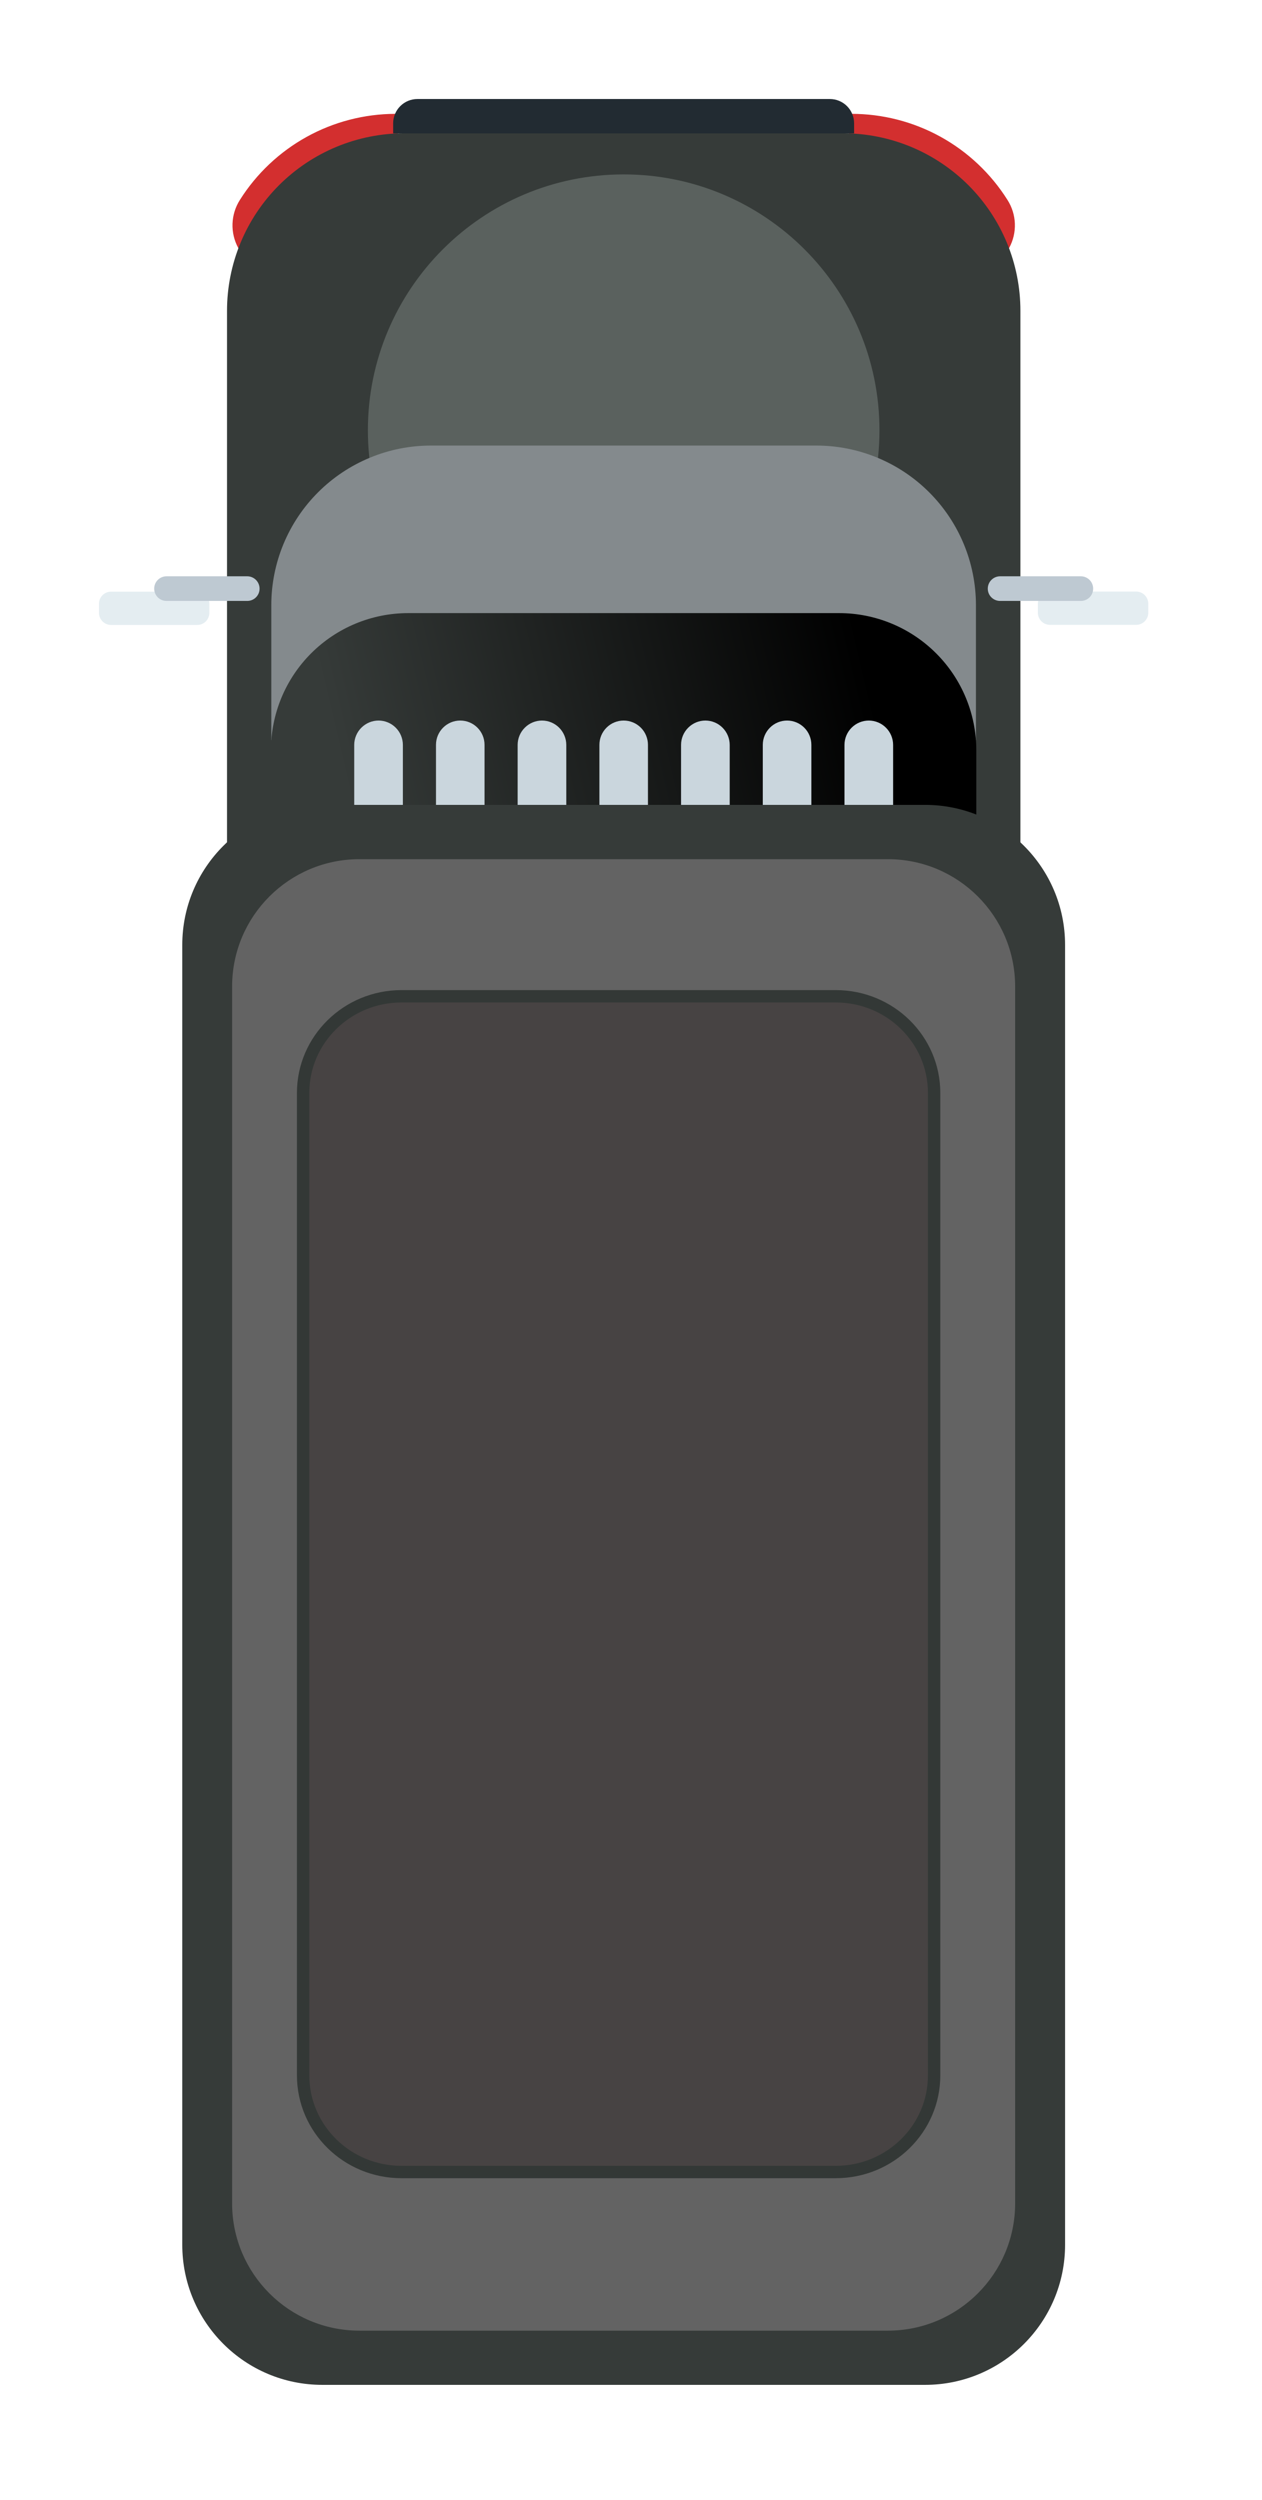
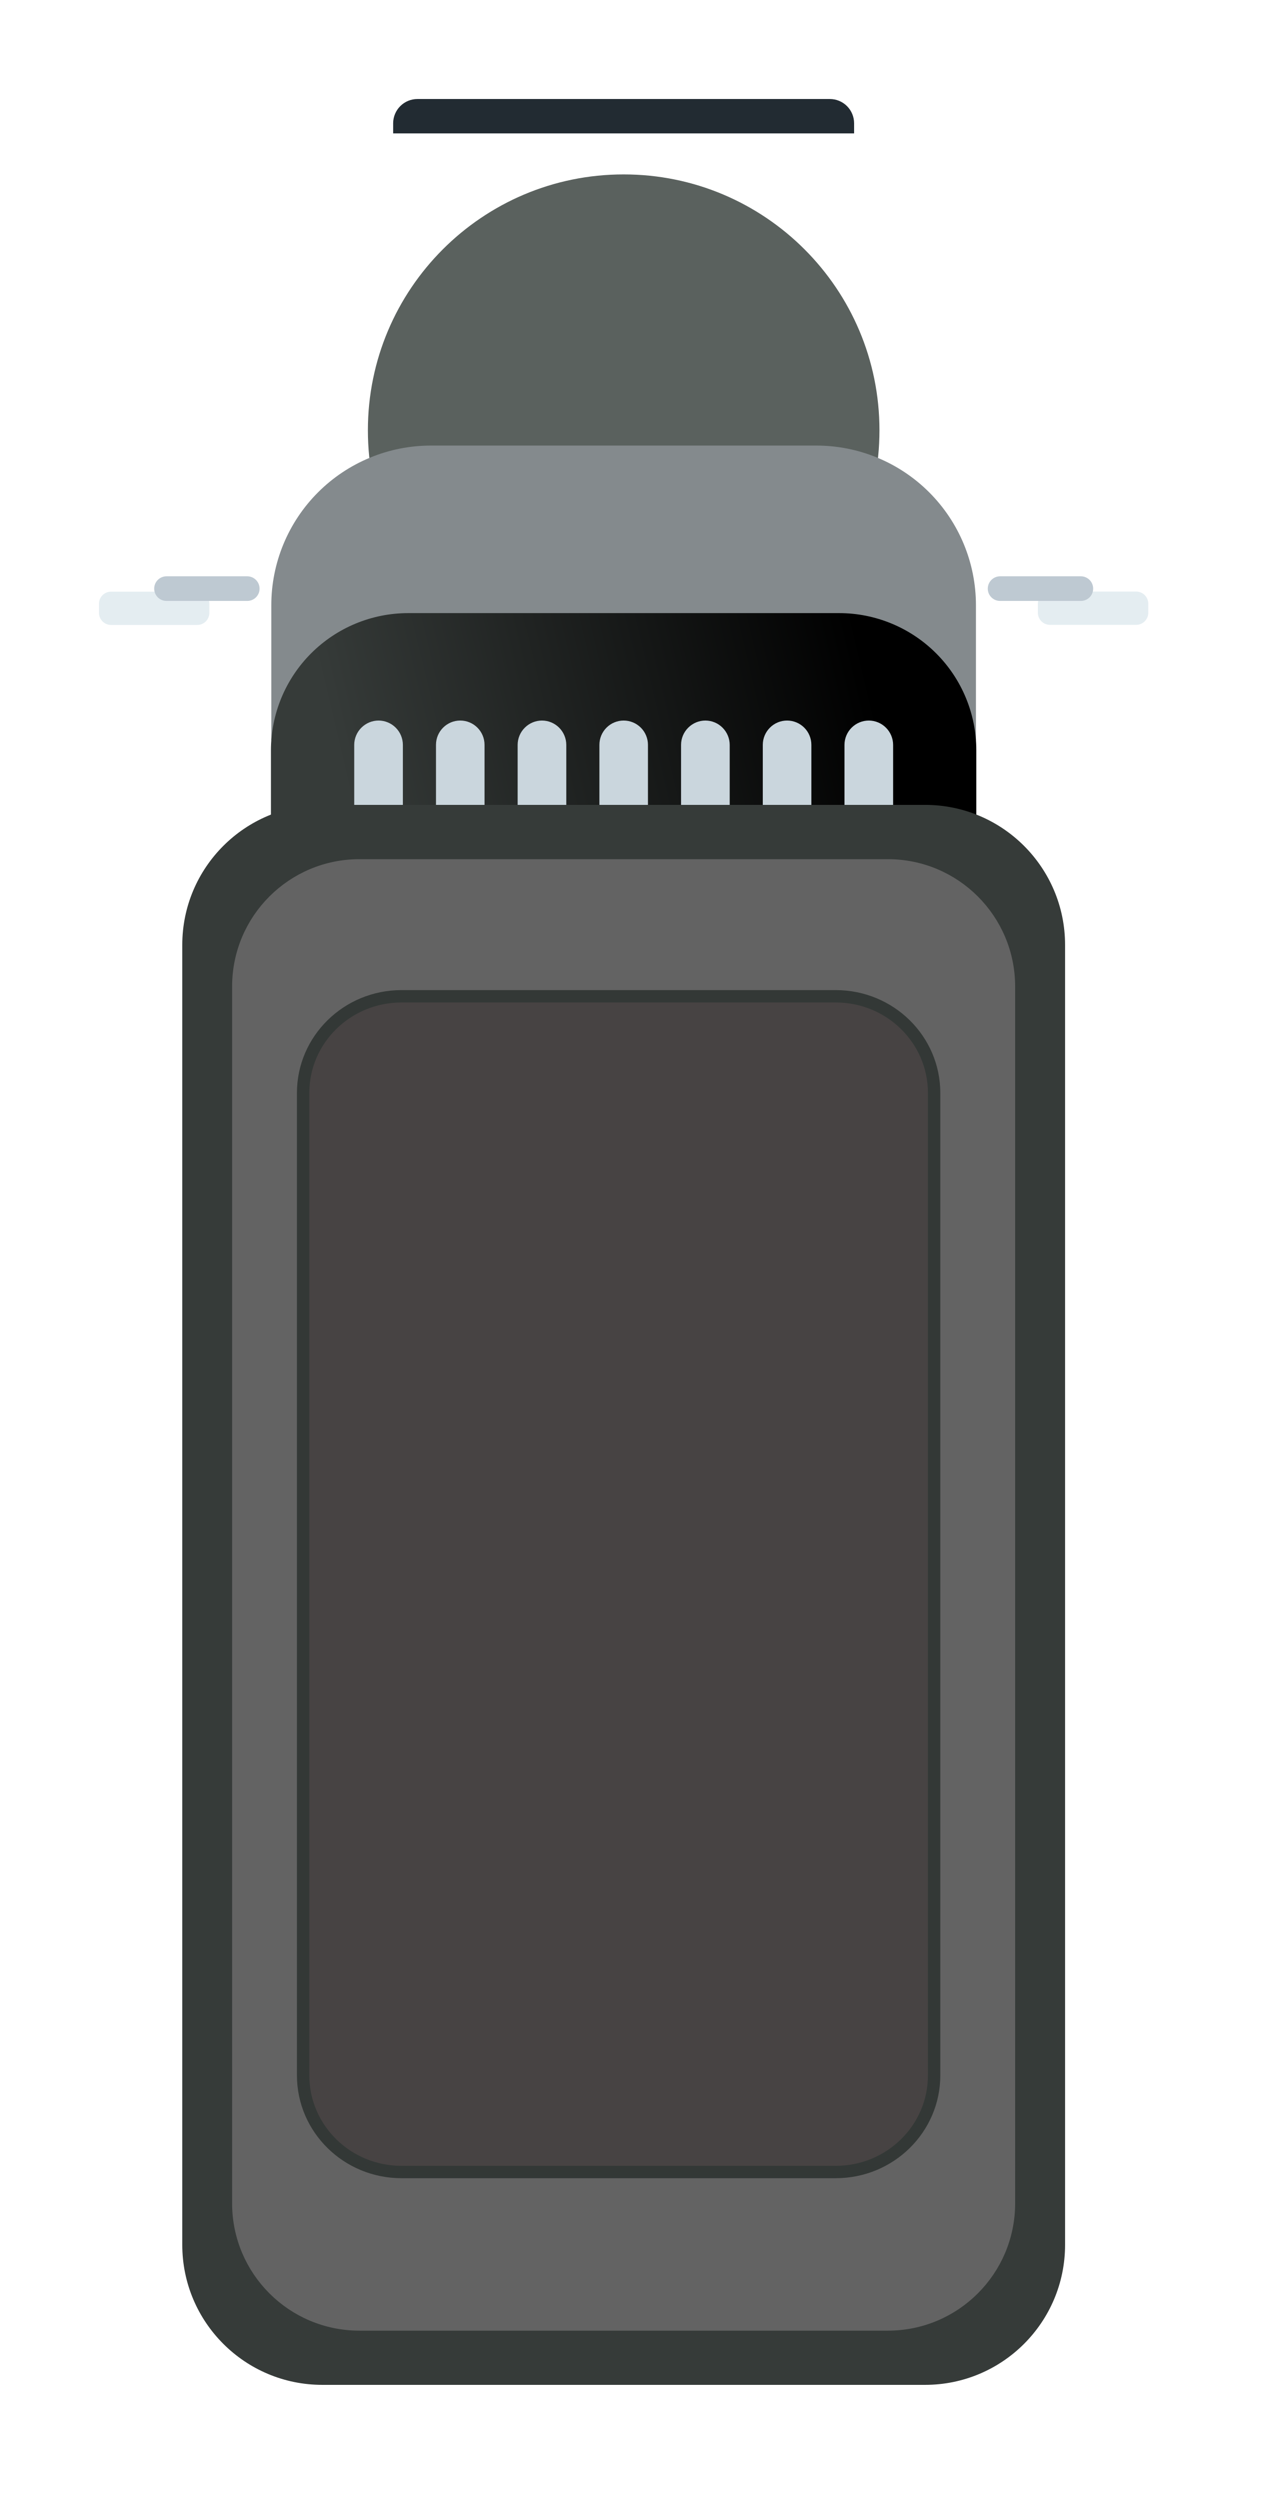
<svg xmlns="http://www.w3.org/2000/svg" width="51" height="101" viewBox="0 0 51 101" fill="none">
  <g filter="url(#filter0_d_2_941)">
    <path d="M13.05 42.974H31.351C31.692 42.974 32.019 43.11 32.26 43.351C32.501 43.592 32.637 43.919 32.637 44.261C32.637 44.602 32.501 44.929 32.26 45.17C32.019 45.411 31.692 45.547 31.351 45.547H13.05C12.709 45.547 12.382 45.411 12.14 45.17C11.899 44.929 11.764 44.602 11.764 44.261C11.764 43.919 11.899 43.592 12.14 43.351C12.382 43.11 12.709 42.974 13.05 42.974Z" fill="#222B32" />
-     <path d="M12.767 45.547H31.645V41.912H12.767V45.547Z" fill="#3B464E" />
-     <path d="M14.681 45.547H29.73V41.912H14.681V45.547Z" fill="#222B32" />
    <path d="M16.651 42.743H27.757C28.018 42.743 28.268 42.847 28.453 43.031C28.638 43.216 28.742 43.467 28.742 43.728C28.742 43.857 28.717 43.986 28.668 44.106C28.618 44.226 28.546 44.335 28.454 44.426C28.363 44.518 28.254 44.591 28.134 44.641C28.015 44.691 27.886 44.716 27.757 44.716H16.651C16.522 44.716 16.393 44.691 16.273 44.641C16.154 44.591 16.045 44.518 15.954 44.426C15.862 44.335 15.79 44.226 15.74 44.106C15.691 43.986 15.666 43.857 15.666 43.728C15.666 43.598 15.692 43.47 15.741 43.351C15.791 43.231 15.863 43.123 15.955 43.031C16.046 42.94 16.155 42.867 16.274 42.818C16.394 42.768 16.522 42.743 16.651 42.743Z" fill="#637079" />
-     <path d="M36.128 8.015H8.309C7.966 8.016 7.629 7.924 7.334 7.75C7.039 7.575 6.796 7.324 6.631 7.024C6.466 6.723 6.385 6.383 6.396 6.041C6.408 5.698 6.511 5.364 6.696 5.075C7.365 4.014 8.292 3.139 9.39 2.531C10.488 1.923 11.721 1.603 12.976 1.599H13.075V5.88H31.306V1.599H31.406C32.666 1.598 33.906 1.917 35.009 2.525C36.113 3.134 37.044 4.013 37.715 5.079C37.898 5.366 38.001 5.697 38.013 6.037C38.025 6.377 37.946 6.714 37.784 7.013C37.622 7.313 37.383 7.563 37.092 7.74C36.801 7.916 36.468 8.011 36.128 8.015Z" fill="#D32F2F" />
-     <path d="M13.344 2.385H31.068C32.009 2.385 32.942 2.571 33.812 2.931C34.681 3.291 35.472 3.82 36.138 4.485C36.803 5.151 37.331 5.941 37.692 6.811C38.052 7.681 38.237 8.614 38.237 9.555V38.138C38.236 39.189 37.816 40.196 37.072 40.938C36.328 41.681 35.32 42.097 34.269 42.096H10.139C9.619 42.096 9.103 41.993 8.622 41.794C8.141 41.595 7.704 41.303 7.336 40.935C6.967 40.566 6.675 40.129 6.476 39.648C6.277 39.167 6.174 38.651 6.174 38.131V9.555C6.174 8.614 6.36 7.681 6.72 6.811C7.08 5.941 7.608 5.151 8.274 4.485C9.619 3.141 11.442 2.385 13.344 2.385Z" fill="#363B39" />
    <path d="M22.204 24.721C27.913 24.721 32.541 20.093 32.541 14.384C32.541 8.675 27.913 4.046 22.204 4.046C16.495 4.046 11.867 8.675 11.867 14.384C11.867 20.093 16.495 24.721 22.204 24.721Z" fill="#5A615E" />
    <path d="M14.417 15.001H29.991C31.701 15.001 33.342 15.681 34.551 16.89C35.761 18.1 36.44 19.74 36.44 21.451V26.901H7.964V21.454C7.963 20.607 8.13 19.767 8.454 18.984C8.778 18.201 9.254 17.489 9.853 16.89C10.452 16.291 11.164 15.816 11.947 15.492C12.73 15.167 13.569 15.001 14.417 15.001Z" fill="#848A8D" />
    <path d="M13.495 21.77H30.91C32.38 21.77 33.791 22.355 34.831 23.395C35.871 24.434 36.455 25.845 36.455 27.316V35.933C36.453 36.983 36.035 37.989 35.292 38.731C34.55 39.473 33.543 39.89 32.493 39.891H11.914C10.863 39.891 9.854 39.473 9.11 38.73C8.367 37.986 7.949 36.977 7.949 35.926V27.319C7.949 26.591 8.092 25.869 8.37 25.196C8.649 24.523 9.057 23.911 9.572 23.396C10.087 22.881 10.698 22.472 11.371 22.193C12.044 21.914 12.766 21.77 13.495 21.77Z" fill="url(#paint0_linear_2_941)" />
    <path d="M13.869 1H30.535C30.795 1 31.045 1.103 31.229 1.287C31.413 1.471 31.516 1.721 31.516 1.981V2.389H12.888V1.978C12.889 1.718 12.993 1.469 13.177 1.286C13.361 1.103 13.61 1 13.869 1Z" fill="#222B32" />
    <path d="M4.973 20.903H1.489C1.219 20.903 1 21.122 1 21.392V21.759C1 22.029 1.219 22.248 1.489 22.248H4.973C5.242 22.248 5.461 22.029 5.461 21.759V21.392C5.461 21.122 5.242 20.903 4.973 20.903Z" fill="#E4EDF1" />
    <path d="M6.99 20.282H3.73C3.598 20.282 3.471 20.335 3.377 20.428C3.283 20.522 3.231 20.649 3.231 20.782C3.231 20.847 3.244 20.912 3.269 20.973C3.294 21.033 3.331 21.088 3.377 21.134C3.424 21.18 3.479 21.216 3.539 21.241C3.6 21.266 3.665 21.278 3.73 21.278H6.99C7.055 21.278 7.12 21.266 7.181 21.241C7.242 21.216 7.297 21.18 7.343 21.134C7.39 21.088 7.426 21.033 7.452 20.973C7.477 20.912 7.49 20.847 7.49 20.782C7.49 20.649 7.437 20.522 7.343 20.428C7.25 20.335 7.123 20.282 6.99 20.282Z" fill="#BEC9D2" />
    <path d="M39.432 22.244H42.915C43.185 22.244 43.404 22.026 43.404 21.756V21.388C43.404 21.118 43.185 20.899 42.915 20.899H39.432C39.162 20.899 38.943 21.118 38.943 21.388V21.756C38.943 22.026 39.162 22.244 39.432 22.244Z" fill="#E4EDF1" />
    <path d="M37.418 20.282H40.678C40.81 20.282 40.937 20.335 41.031 20.428C41.125 20.522 41.177 20.649 41.177 20.782C41.177 20.847 41.164 20.912 41.139 20.973C41.114 21.033 41.077 21.088 41.031 21.134C40.984 21.18 40.929 21.216 40.868 21.241C40.808 21.266 40.743 21.278 40.678 21.278H37.418C37.352 21.278 37.288 21.266 37.227 21.241C37.166 21.216 37.111 21.18 37.065 21.134C37.018 21.088 36.981 21.033 36.956 20.973C36.931 20.912 36.918 20.847 36.918 20.782C36.918 20.649 36.971 20.522 37.065 20.428C37.158 20.335 37.285 20.282 37.418 20.282Z" fill="#BEC9D2" />
    <path d="M12.3 38.318C12.171 38.319 12.043 38.294 11.924 38.245C11.804 38.196 11.695 38.123 11.604 38.032C11.512 37.941 11.44 37.833 11.39 37.713C11.341 37.594 11.315 37.466 11.315 37.337V27.091C11.316 26.831 11.421 26.581 11.605 26.398C11.79 26.214 12.04 26.11 12.3 26.11C12.56 26.111 12.809 26.215 12.993 26.399C13.177 26.583 13.28 26.832 13.281 27.091V37.337C13.281 37.597 13.178 37.847 12.994 38.031C12.81 38.215 12.56 38.318 12.3 38.318Z" fill="#CAD6DD" />
    <path d="M16.581 27.091C16.581 26.55 16.142 26.11 15.6 26.11C15.058 26.11 14.619 26.55 14.619 27.091V37.337C14.619 37.879 15.058 38.318 15.6 38.318C16.142 38.318 16.581 37.879 16.581 37.337V27.091Z" fill="#CAD6DD" />
    <path d="M18.904 38.318C18.775 38.319 18.647 38.294 18.527 38.245C18.408 38.196 18.299 38.123 18.208 38.032C18.116 37.941 18.044 37.833 17.994 37.713C17.945 37.594 17.919 37.466 17.919 37.337V27.091C17.92 26.831 18.024 26.581 18.209 26.398C18.393 26.214 18.643 26.11 18.904 26.11C19.164 26.111 19.413 26.215 19.597 26.399C19.78 26.583 19.884 26.832 19.885 27.091V37.337C19.885 37.597 19.782 37.847 19.598 38.031C19.414 38.215 19.164 38.318 18.904 38.318Z" fill="#CAD6DD" />
    <path d="M22.204 38.318C22.075 38.319 21.947 38.294 21.828 38.245C21.709 38.195 21.6 38.123 21.509 38.032C21.418 37.941 21.346 37.832 21.296 37.713C21.247 37.594 21.222 37.466 21.223 37.337V27.091C21.223 26.963 21.248 26.835 21.297 26.716C21.347 26.597 21.419 26.489 21.51 26.398C21.601 26.307 21.709 26.234 21.828 26.185C21.947 26.136 22.075 26.11 22.204 26.11C22.333 26.11 22.46 26.136 22.579 26.185C22.698 26.234 22.806 26.307 22.898 26.398C22.989 26.489 23.061 26.597 23.11 26.716C23.16 26.835 23.185 26.963 23.185 27.091V37.337C23.186 37.466 23.16 37.594 23.111 37.713C23.062 37.832 22.99 37.941 22.899 38.032C22.808 38.123 22.699 38.195 22.58 38.245C22.461 38.294 22.333 38.319 22.204 38.318Z" fill="#CAD6DD" />
    <path d="M25.508 38.318C25.378 38.319 25.25 38.294 25.131 38.245C25.012 38.196 24.903 38.123 24.811 38.032C24.72 37.941 24.647 37.833 24.598 37.713C24.548 37.594 24.523 37.466 24.523 37.337V27.091C24.524 26.831 24.628 26.581 24.813 26.398C24.997 26.214 25.247 26.11 25.508 26.11C25.768 26.111 26.017 26.215 26.2 26.399C26.384 26.583 26.488 26.832 26.489 27.091V37.337C26.489 37.597 26.386 37.847 26.201 38.031C26.017 38.215 25.768 38.318 25.508 38.318Z" fill="#CAD6DD" />
    <path d="M28.808 38.318C28.679 38.319 28.551 38.294 28.432 38.245C28.312 38.195 28.204 38.123 28.113 38.032C28.022 37.941 27.949 37.832 27.9 37.713C27.851 37.594 27.826 37.466 27.826 37.337V27.091C27.826 26.963 27.852 26.835 27.901 26.716C27.951 26.597 28.023 26.489 28.114 26.398C28.205 26.307 28.313 26.234 28.432 26.185C28.551 26.136 28.679 26.11 28.808 26.11C28.937 26.11 29.064 26.136 29.183 26.185C29.302 26.234 29.41 26.307 29.502 26.398C29.593 26.489 29.665 26.597 29.714 26.716C29.764 26.835 29.789 26.963 29.789 27.091V37.337C29.789 37.466 29.764 37.594 29.715 37.713C29.666 37.832 29.594 37.941 29.503 38.032C29.411 38.123 29.303 38.195 29.184 38.245C29.064 38.294 28.937 38.319 28.808 38.318Z" fill="#CAD6DD" />
    <path d="M32.111 38.318C31.982 38.319 31.854 38.294 31.735 38.245C31.615 38.196 31.507 38.123 31.415 38.032C31.324 37.941 31.251 37.833 31.202 37.713C31.152 37.594 31.127 37.466 31.127 37.337V27.091C31.128 26.831 31.232 26.581 31.416 26.398C31.601 26.214 31.851 26.11 32.111 26.11C32.371 26.111 32.62 26.215 32.804 26.399C32.988 26.583 33.092 26.832 33.093 27.091V37.337C33.093 37.597 32.989 37.847 32.805 38.031C32.621 38.215 32.372 38.318 32.111 38.318Z" fill="#CAD6DD" />
    <path d="M34.383 29.517H10.025C6.9 29.517 4.366 32.051 4.366 35.176V87.69C4.366 90.816 6.9 93.349 10.025 93.349H34.383C37.508 93.349 40.042 90.816 40.042 87.69V35.176C40.042 32.051 37.508 29.517 34.383 29.517Z" fill="#363B39" />
    <path d="M32.88 31.711H11.525C8.683 31.711 6.38 34.014 6.38 36.856V86.014C6.38 88.856 8.683 91.159 11.525 91.159H32.88C35.721 91.159 38.024 88.856 38.024 86.014V36.856C38.024 34.014 35.721 31.711 32.88 31.711Z" fill="#636363" />
    <path d="M13.227 37.25H30.773C32.974 37.25 34.75 39.002 34.75 41.154V80.846C34.75 82.998 32.974 84.75 30.773 84.75H13.227C11.027 84.75 9.25 82.998 9.25 80.846V41.154C9.25 39.002 11.027 37.25 13.227 37.25Z" fill="#474343" stroke="#333836" stroke-width="0.5" />
  </g>
  <defs>
    <filter id="filter0_d_2_941" x="0" y="0" width="50.404" height="100.349" filterUnits="userSpaceOnUse" color-interpolation-filters="sRGB">
      <feFlood flood-opacity="0" result="BackgroundImageFix" />
      <feColorMatrix in="SourceAlpha" type="matrix" values="0 0 0 0 0 0 0 0 0 0 0 0 0 0 0 0 0 0 127 0" result="hardAlpha" />
      <feOffset dx="3" dy="3" />
      <feGaussianBlur stdDeviation="2" />
      <feComposite in2="hardAlpha" operator="out" />
      <feColorMatrix type="matrix" values="0 0 0 0 0 0 0 0 0 0 0 0 0 0 0 0 0 0 0.25 0" />
      <feBlend mode="normal" in2="BackgroundImageFix" result="effect1_dropShadow_2_941" />
      <feBlend mode="normal" in="SourceGraphic" in2="effect1_dropShadow_2_941" result="shape" />
    </filter>
    <linearGradient id="paint0_linear_2_941" x1="11" y1="29" x2="32" y2="24" gradientUnits="userSpaceOnUse">
      <stop stop-color="#363B39" />
      <stop offset="1" />
    </linearGradient>
  </defs>
</svg>